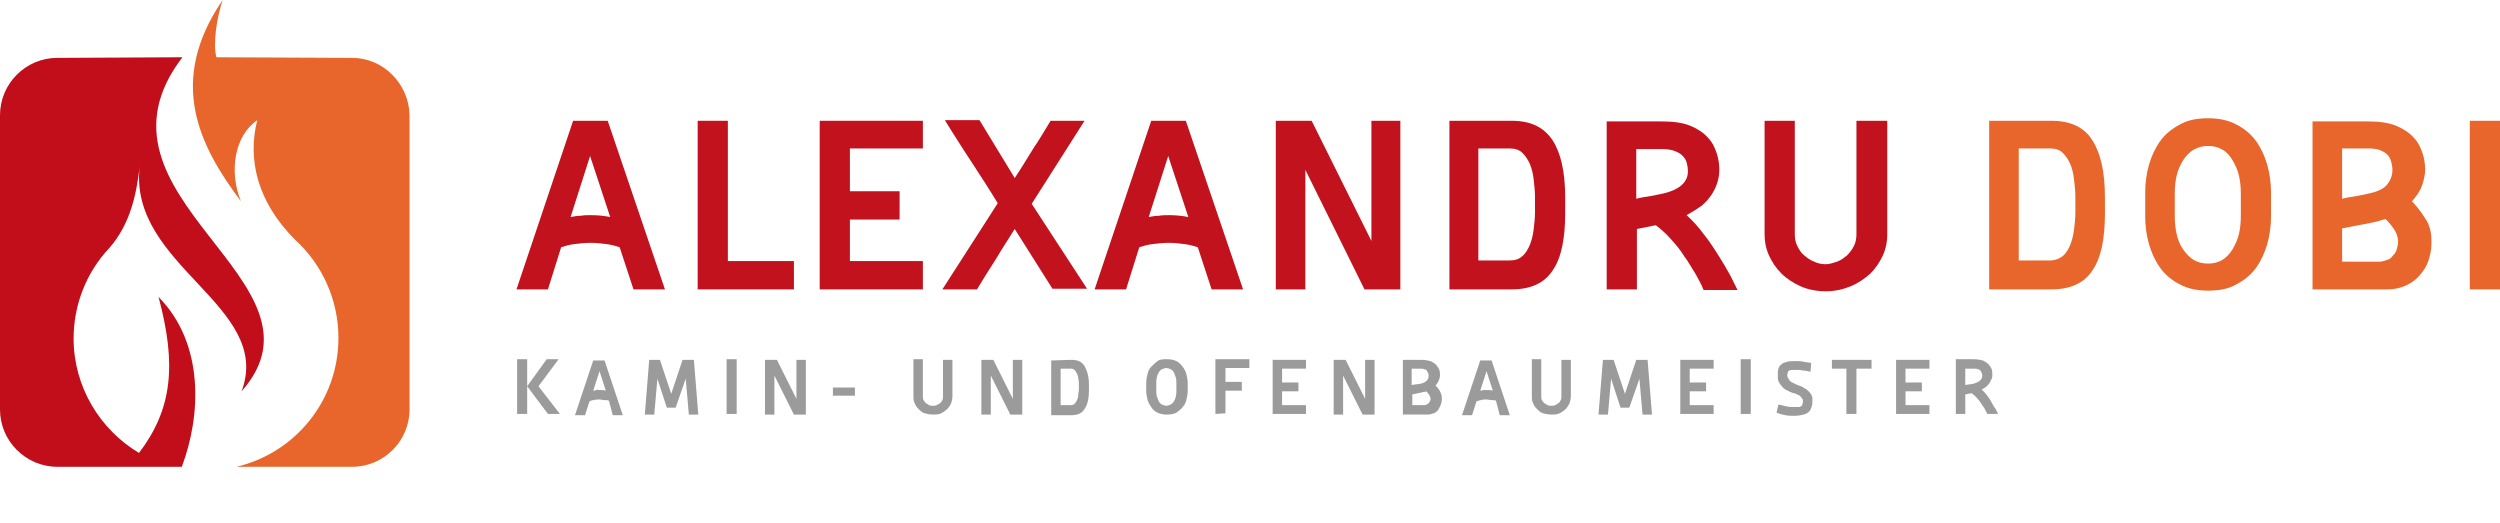
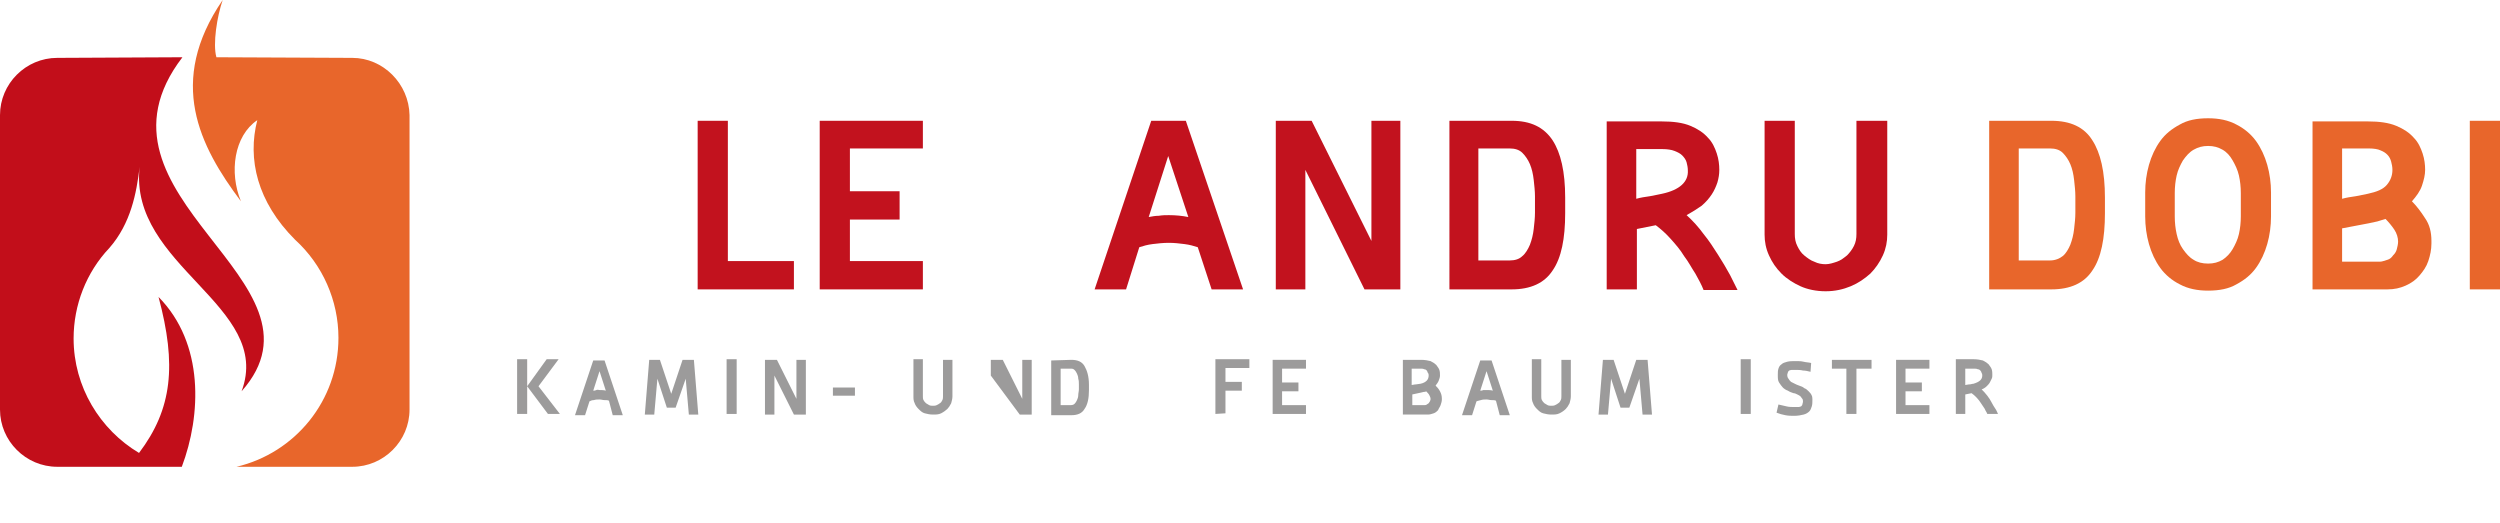
<svg xmlns="http://www.w3.org/2000/svg" version="1.1" id="Ebene_1" x="0px" y="0px" viewBox="0 0 397.4 83.2" style="enable-background:new 0 0 397.4 83.2;" xml:space="preserve">
  <style type="text/css">
	.st0{fill:#9C9B9B;}
	.st1{fill-rule:evenodd;clip-rule:evenodd;fill:#E8662B;}
	.st2{fill-rule:evenodd;clip-rule:evenodd;fill:#C20E1A;}
	.st3{fill:#C2121E;}
	.st4{fill:#E8662B;}
</style>
  <g>
    <path class="st0" d="M85.6,61.4l3.4,4.4h-1.9l-3.3-4.4v4.4h-1.6v-8.7h1.6v4.3l3.1-4.3h1.9L85.6,61.4z" />
    <path class="st0" d="M96.8,63.7c-0.2-0.1-0.4-0.1-0.7-0.1c-0.3,0-0.5-0.1-0.8-0.1s-0.6,0-0.9,0.1c-0.3,0-0.5,0.1-0.7,0.2L93,66   h-1.6l2.9-8.7h1.8L99,66h-1.6L96.8,63.7z M95.3,59l-1,3.1c0.2,0,0.3,0,0.5-0.1s0.3,0,0.5,0c0.3,0,0.7,0,1,0.1L95.3,59z" />
    <path class="st0" d="M104.5,60.2l-0.5,5.7h-1.5l0.7-8.7h1.7l1.8,5.4l1.8-5.4h1.8l0.7,8.7h-1.5l-0.5-5.7l-1.6,4.6H106L104.5,60.2z" />
    <path class="st0" d="M117.1,65.8h-1.6v-8.7h1.6V65.8z" />
    <path class="st0" d="M123.1,59.7v6.2h-1.5v-8.7h1.9l3.1,6.2v-6.2h1.5v8.7h-1.9L123.1,59.7z" />
    <path class="st0" d="M132.4,61.6h3.5v1.3h-3.5V61.6z" />
    <path class="st0" d="M151.4,57.2V63c0,0.4-0.1,0.7-0.2,1.1c-0.2,0.4-0.4,0.7-0.6,0.9s-0.6,0.5-1,0.7s-0.8,0.2-1.3,0.2   s-0.9-0.1-1.3-0.2s-0.7-0.4-1-0.7s-0.5-0.6-0.6-0.9c-0.2-0.4-0.2-0.7-0.2-1.1v-5.9h1.5V63c0,0.2,0,0.4,0.1,0.6   c0.1,0.2,0.2,0.3,0.4,0.5c0.2,0.1,0.3,0.2,0.5,0.3c0.2,0.1,0.4,0.1,0.6,0.1c0.2,0,0.4,0,0.6-0.1c0.2-0.1,0.4-0.2,0.5-0.3   c0.2-0.1,0.3-0.3,0.4-0.5c0.1-0.2,0.1-0.4,0.1-0.6v-5.8H151.4z" />
-     <path class="st0" d="M157.5,59.7v6.2H156v-8.7h1.9l3.1,6.2v-6.2h1.5v8.7h-1.9L157.5,59.7z" />
+     <path class="st0" d="M157.5,59.7v6.2v-8.7h1.9l3.1,6.2v-6.2h1.5v8.7h-1.9L157.5,59.7z" />
    <path class="st0" d="M170.3,57.2c1,0,1.7,0.3,2.1,1c0.4,0.7,0.7,1.6,0.7,3V62c0,1.3-0.2,2.3-0.7,3c-0.4,0.7-1.1,1-2.1,1h-3.2v-8.7   L170.3,57.2L170.3,57.2z M168.6,64.4h1.6c0.3,0,0.5-0.1,0.6-0.2c0.2-0.2,0.3-0.4,0.4-0.6s0.2-0.5,0.2-0.8s0.1-0.6,0.1-0.9v-0.8   c0-0.3,0-0.6-0.1-0.9c0-0.3-0.1-0.6-0.2-0.8c-0.1-0.2-0.2-0.4-0.4-0.6c-0.2-0.2-0.4-0.2-0.6-0.2h-1.6V64.4z" />
-     <path class="st0" d="M188.8,62.1c0,0.5-0.1,1-0.2,1.4c-0.1,0.5-0.3,0.9-0.6,1.2c-0.3,0.4-0.6,0.6-1,0.9c-0.4,0.2-0.9,0.3-1.5,0.3   s-1.1-0.1-1.5-0.3c-0.4-0.2-0.8-0.5-1-0.9c-0.3-0.4-0.5-0.8-0.6-1.2c-0.1-0.5-0.2-0.9-0.2-1.4v-1.2c0-0.5,0.1-1,0.2-1.4   c0.1-0.5,0.3-0.9,0.6-1.2s0.6-0.6,1-0.9s0.9-0.3,1.5-0.3s1.1,0.1,1.5,0.3s0.7,0.5,1,0.9s0.5,0.8,0.6,1.2c0.1,0.5,0.2,0.9,0.2,1.4   V62.1z M183.8,62.1c0,0.3,0,0.6,0.1,0.9c0.1,0.3,0.2,0.6,0.3,0.8s0.3,0.4,0.5,0.5s0.5,0.2,0.7,0.2s0.5-0.1,0.7-0.2s0.4-0.3,0.5-0.5   c0.1-0.2,0.3-0.5,0.3-0.8c0.1-0.3,0.1-0.6,0.1-0.9v-1.2c0-0.3,0-0.6-0.1-0.9c-0.1-0.3-0.2-0.6-0.3-0.8s-0.3-0.4-0.5-0.5   s-0.5-0.2-0.7-0.2s-0.5,0.1-0.7,0.2c-0.2,0.1-0.4,0.3-0.5,0.5s-0.3,0.5-0.3,0.8c-0.1,0.3-0.1,0.6-0.1,0.9V62.1z" />
    <path class="st0" d="M193.2,65.8v-8.7h5.4v1.4h-3.8v2.2h2.6v1.4h-2.6v3.6L193.2,65.8L193.2,65.8z" />
    <path class="st0" d="M202.3,57.2h5.3v1.4h-3.8v2.2h2.6v1.4h-2.6v2.2h3.8v1.4h-5.3V57.2z" />
-     <path class="st0" d="M213.5,59.7v6.2H212v-8.7h1.9l3.1,6.2v-6.2h1.5v8.7h-1.9L213.5,59.7z" />
    <path class="st0" d="M223,57.2h2.9c0.6,0,1.1,0.1,1.5,0.2c0.4,0.2,0.7,0.4,0.9,0.6c0.2,0.3,0.4,0.5,0.5,0.8s0.1,0.6,0.1,0.9   s-0.1,0.5-0.2,0.8c-0.1,0.3-0.3,0.5-0.5,0.8c0.2,0.2,0.5,0.5,0.7,0.9s0.3,0.7,0.3,1.2v0.1c0,0.3-0.1,0.6-0.2,0.9s-0.3,0.5-0.4,0.8   c-0.2,0.2-0.4,0.4-0.7,0.5s-0.6,0.2-0.9,0.2h-4L223,57.2L223,57.2z M227.1,59.7c0-0.1,0-0.3-0.1-0.4s-0.1-0.3-0.2-0.4   s-0.2-0.2-0.4-0.2c-0.2-0.1-0.3-0.1-0.6-0.1h-1.4v2.6c0.2,0,0.4-0.1,0.7-0.1c0.2,0,0.5-0.1,0.7-0.1c0.5-0.1,0.8-0.3,1-0.5   S227.1,60,227.1,59.7z M227.4,63.4c0-0.2-0.1-0.4-0.2-0.6s-0.3-0.4-0.5-0.6c-0.1,0.1-0.3,0.1-0.4,0.1s-0.3,0.1-0.4,0.1l-1.4,0.3   v1.7h1.9c0.1,0,0.3,0,0.4-0.1c0.1-0.1,0.2-0.1,0.3-0.2s0.1-0.2,0.2-0.3C227.4,63.6,227.4,63.5,227.4,63.4z" />
    <path class="st0" d="M237.8,63.7c-0.2-0.1-0.4-0.1-0.7-0.1s-0.5-0.1-0.8-0.1s-0.6,0-0.9,0.1s-0.5,0.1-0.7,0.2L234,66h-1.6l2.9-8.7   h1.8L240,66h-1.6L237.8,63.7z M236.3,59l-1,3.1c0.2,0,0.3,0,0.5-0.1c0.2,0,0.3,0,0.5,0c0.3,0,0.7,0,1,0.1L236.3,59z" />
    <path class="st0" d="M249.7,57.2V63c0,0.4-0.1,0.7-0.2,1.1c-0.2,0.4-0.4,0.7-0.6,0.9c-0.3,0.3-0.6,0.5-1,0.7s-0.8,0.2-1.3,0.2   s-0.9-0.1-1.3-0.2s-0.7-0.4-1-0.7s-0.5-0.6-0.6-0.9c-0.2-0.4-0.2-0.7-0.2-1.1v-5.9h1.5V63c0,0.2,0,0.4,0.1,0.6   c0.1,0.2,0.2,0.3,0.4,0.5c0.2,0.1,0.3,0.2,0.5,0.3c0.2,0.1,0.4,0.1,0.6,0.1s0.4,0,0.6-0.1c0.2-0.1,0.4-0.2,0.5-0.3   c0.2-0.1,0.3-0.3,0.4-0.5c0.1-0.2,0.1-0.4,0.1-0.6v-5.8H249.7z" />
    <path class="st0" d="M256.1,60.2l-0.5,5.7h-1.5l0.7-8.7h1.7l1.8,5.4l1.8-5.4h1.8l0.7,8.7h-1.5l-0.5-5.7l-1.6,4.6h-1.4L256.1,60.2z" />
-     <path class="st0" d="M267.1,57.2h5.3v1.4h-3.8v2.2h2.6v1.4h-2.6v2.2h3.8v1.4h-5.3V57.2z" />
    <path class="st0" d="M278.3,65.8h-1.6v-8.7h1.6V65.8z" />
    <path class="st0" d="M288.1,63.5c0,0.4,0,0.8-0.1,1.1c-0.1,0.3-0.2,0.6-0.4,0.8s-0.5,0.4-0.9,0.5s-0.9,0.2-1.5,0.2   c-0.4,0-0.9,0-1.4-0.1s-0.9-0.2-1.4-0.4l0.3-1.3c0.5,0.1,0.9,0.2,1.3,0.3c0.4,0.1,0.8,0.1,1.2,0.1c0.3,0,0.5,0,0.7,0   s0.3-0.1,0.4-0.1c0.1-0.1,0.2-0.2,0.2-0.3c0-0.1,0.1-0.3,0.1-0.4c0-0.2,0-0.4-0.1-0.5s-0.2-0.3-0.3-0.4c-0.1-0.1-0.3-0.2-0.5-0.3   s-0.4-0.2-0.6-0.2c-0.3-0.1-0.6-0.2-0.9-0.4c-0.3-0.1-0.6-0.3-0.8-0.5s-0.4-0.5-0.6-0.8s-0.2-0.7-0.2-1.2c0-0.4,0-0.7,0.1-1   s0.2-0.5,0.5-0.7c0.2-0.2,0.5-0.3,0.9-0.4c0.4-0.1,0.8-0.1,1.4-0.1c0.4,0,0.8,0,1.2,0.1c0.4,0.1,0.8,0.1,1.2,0.2l-0.1,1.4   c-0.4-0.1-0.8-0.2-1.2-0.2c-0.4-0.1-0.7-0.1-1.1-0.1c-0.3,0-0.5,0-0.7,0s-0.3,0.1-0.4,0.1c-0.1,0.1-0.2,0.2-0.2,0.3   s-0.1,0.2-0.1,0.4c0,0.3,0.1,0.5,0.2,0.6c0.1,0.2,0.2,0.3,0.4,0.5c0.2,0.1,0.4,0.2,0.6,0.3s0.4,0.2,0.7,0.3l0,0   c0.3,0.1,0.6,0.2,0.8,0.4c0.3,0.1,0.5,0.3,0.7,0.5s0.4,0.4,0.5,0.7C288,62.8,288.1,63.1,288.1,63.5z" />
    <path class="st0" d="M293.6,58.6h-2.4v-1.4h6.3v1.4h-2.4v7.2h-1.6v-7.2C293.5,58.6,293.6,58.6,293.6,58.6z" />
    <path class="st0" d="M301.4,57.2h5.3v1.4h-3.8v2.2h2.6v1.4h-2.6v2.2h3.8v1.4h-5.3V57.2z" />
    <path class="st0" d="M315.9,65.8c-0.1-0.3-0.3-0.5-0.4-0.8c-0.2-0.3-0.4-0.6-0.6-0.9s-0.4-0.6-0.7-0.9c-0.3-0.3-0.5-0.5-0.8-0.7   l-1,0.2v3.1h-1.5v-8.7h2.8c0.6,0,1.1,0.1,1.5,0.2c0.4,0.2,0.7,0.4,0.9,0.6c0.2,0.3,0.4,0.5,0.5,0.8s0.1,0.6,0.1,0.9   c0,0.2,0,0.4-0.1,0.6c-0.1,0.2-0.2,0.4-0.3,0.6s-0.3,0.4-0.5,0.6s-0.5,0.4-0.8,0.5c0.3,0.3,0.6,0.6,0.9,1s0.5,0.7,0.7,1.1   s0.4,0.7,0.6,1s0.3,0.6,0.4,0.8L315.9,65.8L315.9,65.8z M315.1,59.7c0-0.1,0-0.3-0.1-0.4c0-0.1-0.1-0.3-0.2-0.4   c-0.1-0.1-0.2-0.2-0.4-0.2c-0.2-0.1-0.4-0.1-0.6-0.1h-1.4v2.6c0.2,0,0.4-0.1,0.7-0.1c0.2,0,0.4-0.1,0.6-0.1   C314.7,60.7,315.1,60.3,315.1,59.7z" />
  </g>
  <path class="st1" d="M56,9.2L34.4,9.1c-0.6-2.1,0.1-6.5,1-9.1c-8.9,13-3.7,23.2,2.9,32c-1.9-4.6-1.1-10.4,2.6-12.9  c-1.6,6.2,0,13,6,19c4.4,4,6.9,9.7,6.9,15.6c0,10-6.9,18.3-16.2,20.5H56c5,0,9.1-4.1,9.1-9.1V18.3C65,13.3,60.9,9.2,56,9.2L56,9.2z" />
  <path class="st2" d="M9.1,9.2L29,9.1c-17.1,22.3,25,35.5,9.4,53.1c5.1-13.6-18-19.9-16.2-35.7c-0.5,4.2-1.4,9-4.8,12.9  c-3.7,3.9-5.7,9.1-5.7,14.4c0,7.7,4.2,14.5,10.4,18.2c5.3-7,6-14,3.1-24.8c7.3,7.4,6.8,18.8,3.7,27H9.1c-5,0-9.1-4.1-9.1-9.1V18.3  C0,13.3,4.1,9.2,9.1,9.2L9.1,9.2z" />
  <g>
-     <path class="st3" d="M91.1,19.2l-9,26.8h5l2.1-6.7c0.6-0.2,1.3-0.4,2.1-0.5c0.8-0.1,1.7-0.2,2.6-0.2s1.7,0.1,2.5,0.2   c0.8,0.1,1.5,0.3,2.1,0.5l2.2,6.7h5l-9.1-26.8H91.1z M93.9,34.2c-0.5,0-1,0-1.6,0.1c-0.5,0-1.1,0.1-1.6,0.2l3.1-9.7l3.2,9.7   C96,34.3,95,34.2,93.9,34.2z" />
    <polygon class="st3" points="115.7,19.2 110.9,19.2 110.9,46 126.2,46 126.2,41.5 115.7,41.5  " />
    <polygon class="st3" points="135.1,34.9 143,34.9 143,30.4 135.1,30.4 135.1,23.6 146.7,23.6 146.7,19.2 130.3,19.2 130.3,46    146.7,46 146.7,41.5 135.1,41.5  " />
-     <path class="st3" d="M172.4,19.2H167c-0.9,1.5-1.8,3-2.8,4.5c-1,1.6-1.9,3.1-2.9,4.6l-5.6-9.2h-5.5c0.6,1,1.3,2.1,2,3.2   s1.4,2.2,2.2,3.4c0.7,1.1,1.5,2.3,2.2,3.4s1.4,2.2,2,3.2L149.8,46h5.5c0.9-1.5,1.9-3.1,3-4.8c1-1.7,2-3.2,3-4.8l6,9.5h5.5L164,32.4   L172.4,19.2z" />
    <path class="st3" d="M183,19.2L174,46h5l2.1-6.7c0.6-0.2,1.3-0.4,2.1-0.5s1.7-0.2,2.6-0.2c0.9,0,1.7,0.1,2.5,0.2   c0.8,0.1,1.5,0.3,2.1,0.5l2.2,6.7h5l-9.1-26.8H183z M185.8,34.2c-0.5,0-1,0-1.6,0.1c-0.5,0-1.1,0.1-1.6,0.2l3.1-9.7l3.2,9.7   C187.9,34.3,186.9,34.2,185.8,34.2z" />
    <polygon class="st3" points="218,38.3 208.5,19.2 202.8,19.2 202.8,46 207.5,46 207.5,27 216.9,46 222.6,46 222.6,19.2 218,19.2     " />
    <path class="st3" d="M240.3,19.2h-9.9V46h9.9c3,0,5.2-1,6.5-3c1.4-2,2-5.1,2-9.1v-2.5c0-4.1-0.7-7.1-2-9.1   C245.4,20.2,243.3,19.2,240.3,19.2z M244,33.8c0,0.9-0.1,1.7-0.2,2.6c-0.1,0.9-0.3,1.7-0.6,2.5c-0.3,0.7-0.7,1.4-1.2,1.8   c-0.5,0.5-1.2,0.7-2,0.7h-5V23.6h5c0.8,0,1.5,0.2,2,0.7s0.9,1.1,1.2,1.8c0.3,0.7,0.5,1.6,0.6,2.5s0.2,1.8,0.2,2.6V33.8z" />
    <path class="st3" d="M273.1,40.5c-0.7-1.1-1.4-2.2-2.3-3.3c-0.8-1.1-1.7-2.1-2.7-3c0.9-0.5,1.7-1,2.4-1.5c0.7-0.6,1.2-1.2,1.6-1.8   s0.7-1.3,0.9-1.9c0.2-0.7,0.3-1.3,0.3-2c0-0.8-0.1-1.7-0.4-2.6s-0.7-1.8-1.4-2.5c-0.7-0.8-1.6-1.4-2.8-1.9   c-1.2-0.5-2.7-0.7-4.6-0.7h-8.7V46h4.8v-9.6l3-0.6c0.8,0.6,1.6,1.3,2.4,2.2s1.5,1.7,2.1,2.7c0.7,0.9,1.2,1.9,1.8,2.8   c0.5,0.9,1,1.8,1.3,2.6h5.4c-0.3-0.6-0.7-1.4-1.2-2.4C274.4,42.6,273.8,41.6,273.1,40.5z M264.2,30.8c-0.6,0.1-1.3,0.3-2,0.4   s-1.4,0.2-2.1,0.4v-7.9h4.2c0.7,0,1.4,0.1,1.9,0.3c0.5,0.2,0.9,0.4,1.2,0.7c0.3,0.3,0.6,0.7,0.7,1.1s0.2,0.8,0.2,1.3   C268.4,28.9,267,30.2,264.2,30.8z" />
    <path class="st3" d="M295.1,19.2v18c0,0.7-0.1,1.3-0.4,1.9c-0.3,0.6-0.7,1.1-1.1,1.5c-0.5,0.4-1,0.8-1.6,1s-1.2,0.4-1.8,0.4   s-1.2-0.1-1.8-0.4c-0.6-0.2-1.1-0.6-1.6-1s-0.8-0.9-1.1-1.5c-0.3-0.6-0.4-1.2-0.4-1.9v-18h-4.8v18.1c0,1.1,0.2,2.2,0.7,3.3   s1.1,2,2,2.9c0.8,0.8,1.9,1.5,3,2s2.5,0.8,4,0.8s2.8-0.3,4-0.8s2.2-1.2,3.1-2c0.8-0.8,1.5-1.8,2-2.9c0.5-1.1,0.7-2.2,0.7-3.3V19.2   H295.1z" />
  </g>
  <g>
    <path class="st4" d="M326.1,19.2h-9.9V46h9.9c3,0,5.2-1,6.5-3c1.4-2,2-5.1,2-9.1v-2.5c0-4.1-0.7-7.1-2-9.1   C331.3,20.2,329.1,19.2,326.1,19.2z M329.9,33.8c0,0.9-0.1,1.7-0.2,2.6c-0.1,0.9-0.3,1.7-0.6,2.5c-0.3,0.7-0.7,1.4-1.2,1.8   s-1.2,0.7-2,0.7h-5V23.6h5c0.8,0,1.5,0.2,2,0.7s0.9,1.1,1.2,1.8c0.3,0.7,0.5,1.6,0.6,2.5s0.2,1.8,0.2,2.6V33.8z" />
    <path class="st4" d="M358.6,22.4c-0.8-1.1-1.9-2-3.1-2.6c-1.3-0.7-2.8-1-4.5-1c-1.8,0-3.3,0.3-4.5,1c-1.3,0.7-2.3,1.5-3.1,2.6   c-0.8,1.1-1.4,2.4-1.8,3.8s-0.6,2.9-0.6,4.4v3.8c0,1.5,0.2,3,0.6,4.4s1,2.7,1.8,3.8s1.9,2,3.1,2.6c1.3,0.7,2.8,1,4.5,1   c1.8,0,3.3-0.3,4.5-1c1.3-0.7,2.3-1.5,3.1-2.6c0.8-1.1,1.4-2.4,1.8-3.8c0.4-1.4,0.6-2.9,0.6-4.4v-3.8c0-1.5-0.2-3-0.6-4.4   S359.4,23.5,358.6,22.4z M356.2,34.4c0,1-0.1,1.9-0.3,2.8c-0.2,0.9-0.6,1.7-1,2.4s-1,1.3-1.6,1.7c-0.7,0.4-1.4,0.6-2.3,0.6   s-1.7-0.2-2.3-0.6c-0.7-0.4-1.2-1-1.7-1.7s-0.8-1.5-1-2.4s-0.3-1.8-0.3-2.8v-3.7c0-1,0.1-1.9,0.3-2.8c0.2-0.9,0.6-1.7,1-2.4   c0.5-0.7,1-1.3,1.7-1.7c0.7-0.4,1.4-0.6,2.3-0.6s1.6,0.2,2.3,0.6c0.7,0.4,1.2,1,1.6,1.7s0.8,1.5,1,2.4s0.3,1.8,0.3,2.8V34.4z" />
    <path class="st4" d="M383.4,32c0.7-0.8,1.3-1.6,1.6-2.5c0.3-0.9,0.5-1.7,0.5-2.5s-0.1-1.7-0.4-2.6s-0.7-1.8-1.4-2.5   c-0.7-0.8-1.6-1.4-2.8-1.9c-1.2-0.5-2.7-0.7-4.5-0.7h-8.8V46h11.9c1.1,0,2-0.2,2.9-0.6c0.9-0.4,1.6-0.9,2.2-1.6   c0.6-0.7,1.1-1.4,1.4-2.3c0.3-0.9,0.5-1.8,0.5-2.8v-0.4c0-1.4-0.3-2.6-1-3.6C384.8,33.6,384.1,32.7,383.4,32z M372.3,23.6h4.3   c0.7,0,1.4,0.1,1.8,0.3c0.5,0.2,0.8,0.4,1.1,0.7c0.3,0.3,0.5,0.7,0.6,1.1s0.2,0.8,0.2,1.3c0,0.9-0.3,1.7-0.9,2.4   c-0.6,0.7-1.6,1.1-3,1.4c-0.6,0.1-1.3,0.3-2,0.4s-1.4,0.2-2.1,0.4V23.6z M381,39.6c-0.1,0.4-0.3,0.7-0.6,1   c-0.2,0.3-0.5,0.6-0.9,0.7s-0.8,0.3-1.2,0.3h-6v-5.3l4.2-0.8c0.5-0.1,0.9-0.2,1.4-0.3c0.4-0.1,0.9-0.3,1.3-0.4   c0.5,0.5,1,1.1,1.4,1.7c0.4,0.6,0.6,1.3,0.6,1.9C381.2,38.8,381.1,39.2,381,39.6z" />
    <rect x="392.6" y="19.2" class="st4" width="4.8" height="26.8" />
  </g>
</svg>